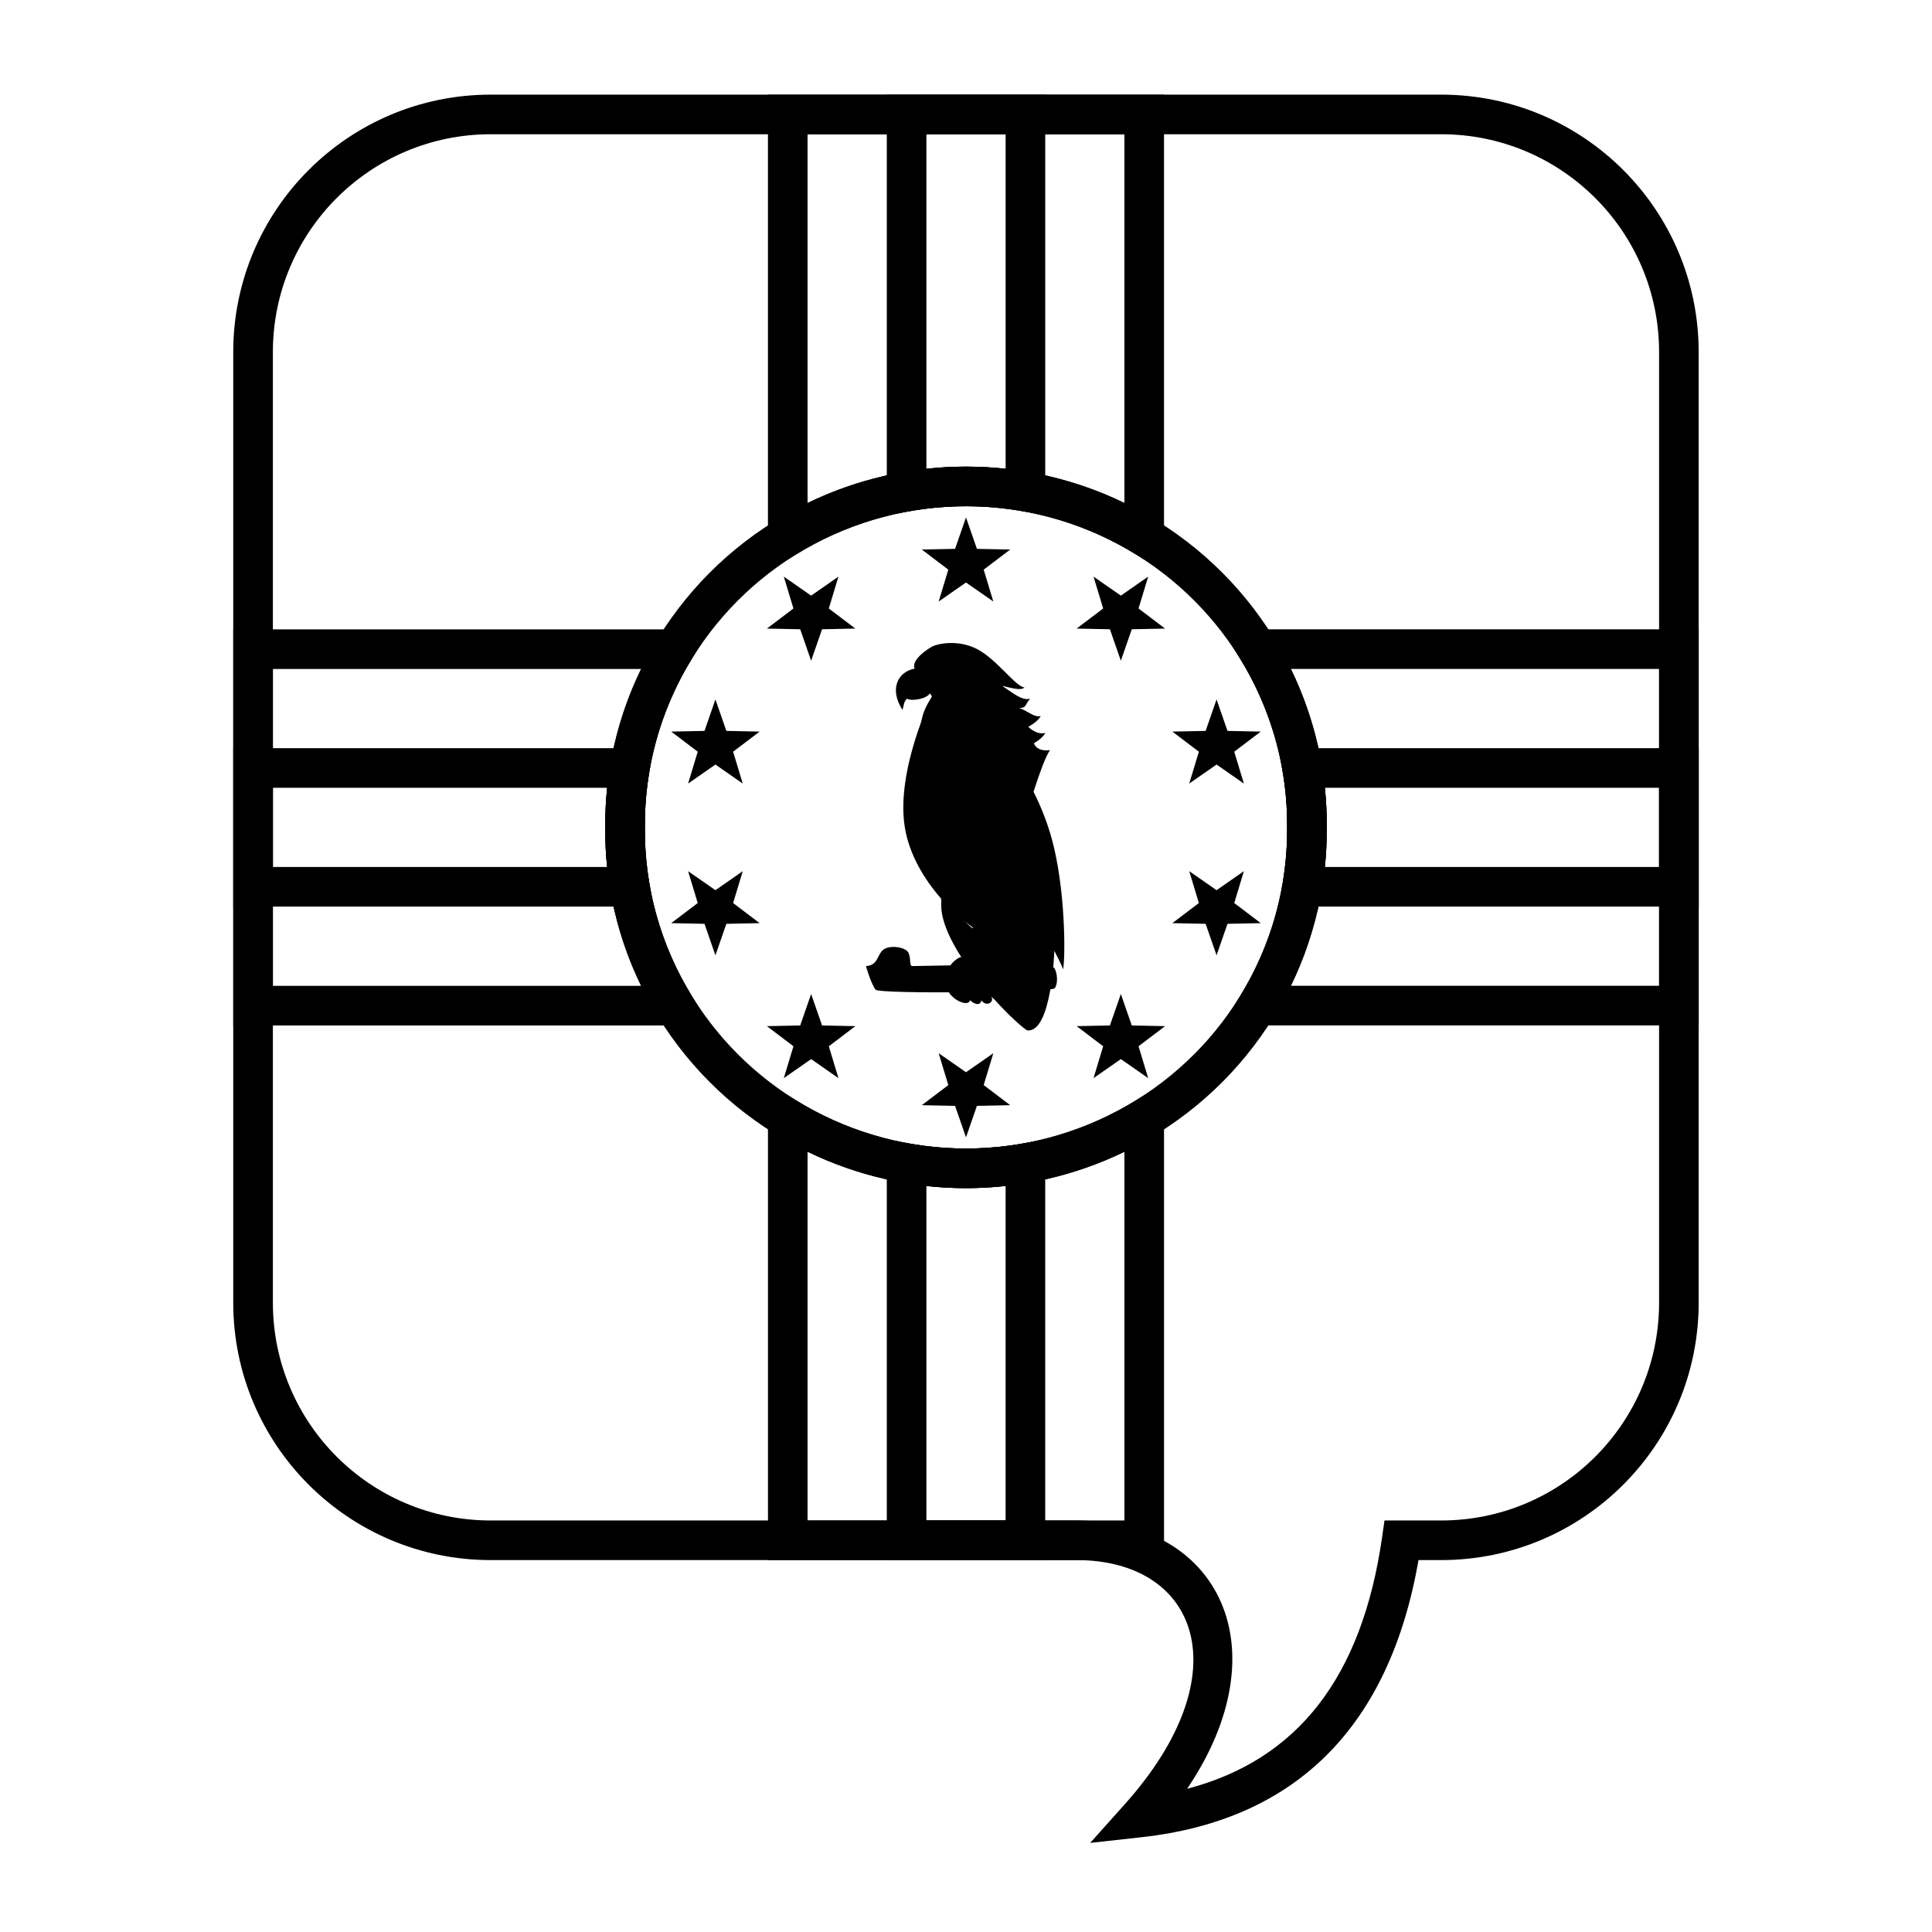
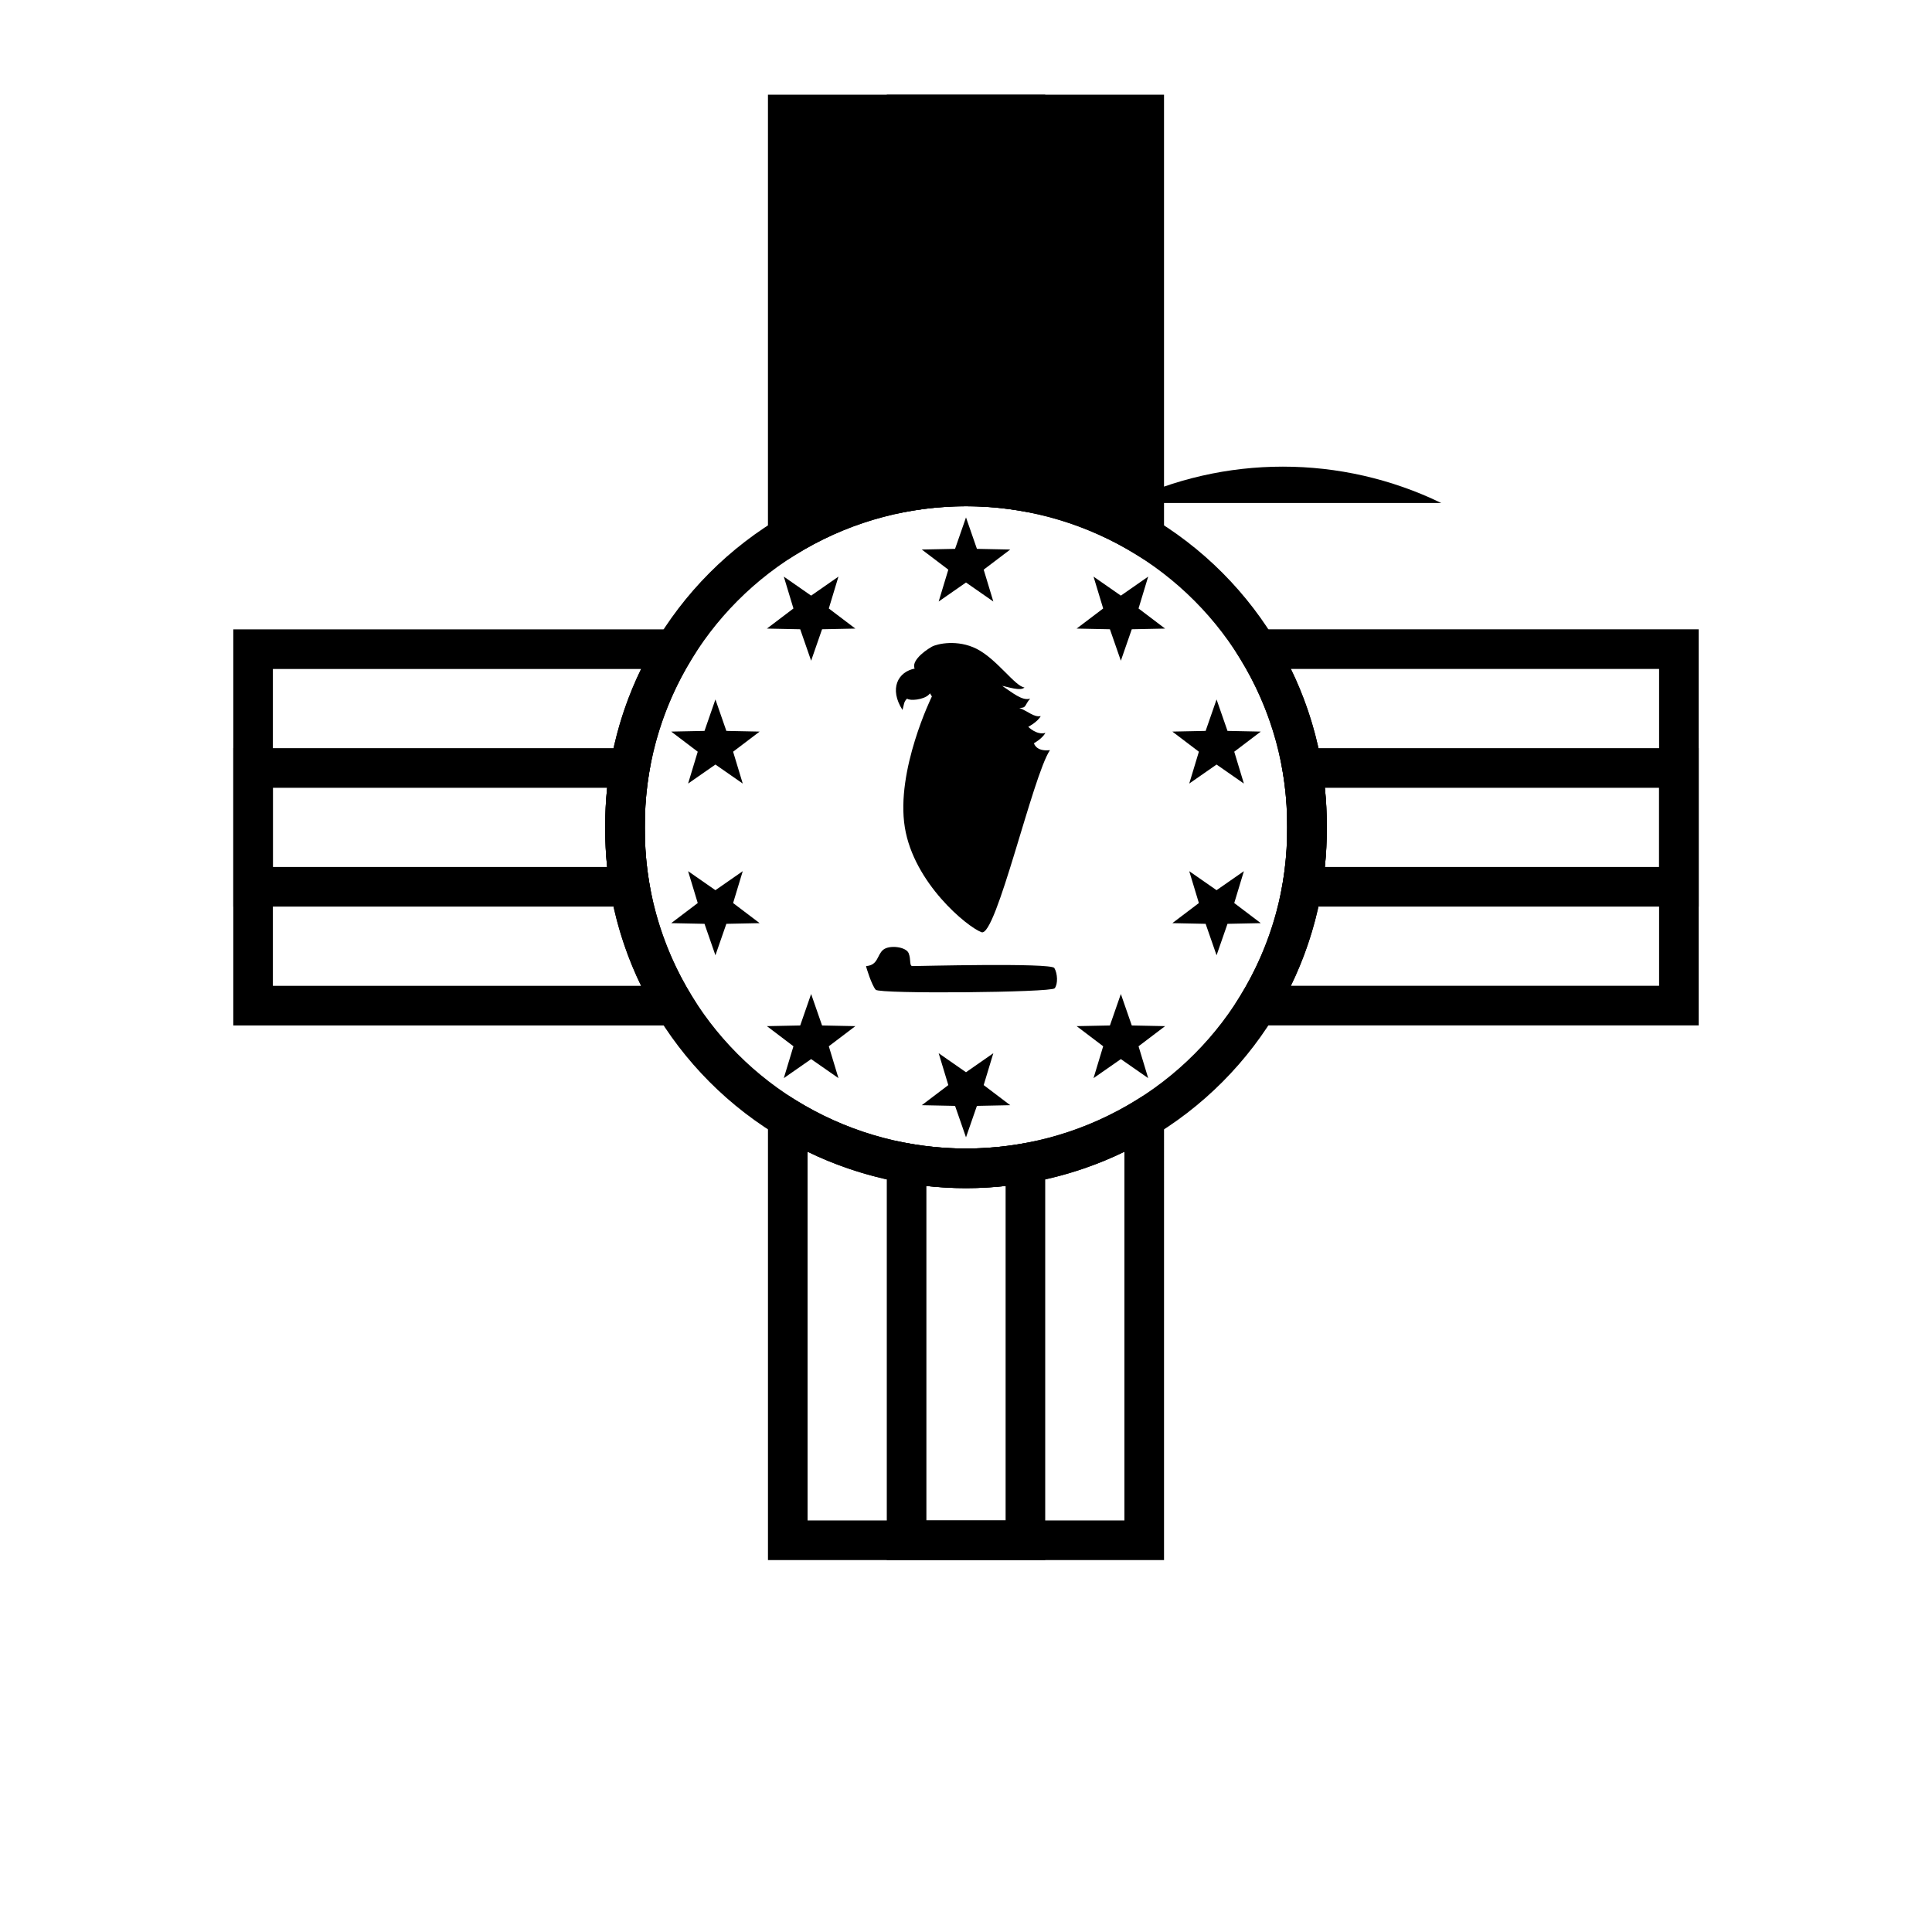
<svg xmlns="http://www.w3.org/2000/svg" fill="#000000" width="800px" height="800px" version="1.1" viewBox="144 144 512 512">
  <g>
-     <path d="m446.55 630.88-13.641 1.508 9.152-10.223c31.113-34.766 19.34-64.727-12.793-64.727h-155.23c-37.68 0-68.227-30.543-68.227-68.223v-251.91c0-37.68 30.547-68.223 68.227-68.223h251.9c37.68 0 68.227 30.543 68.227 68.223v251.91c0 37.68-30.547 68.223-68.227 68.223h-6.016c-7.676 44.039-32.383 68.906-73.379 73.441zm63.707-79.438 0.648-4.5h15.039c31.883 0 57.73-25.844 57.73-57.727v-251.91c0-31.883-25.848-57.727-57.73-57.727h-251.9c-31.883 0-57.73 25.844-57.73 57.727v251.91c0 31.883 25.848 57.727 57.73 57.727h155.23c37.777 0 54.488 33.879 29.328 71.105 29.285-7.652 46.32-29.57 51.66-66.605z" />
-     <path d="m495.6 363.22c0.121 14.652-3.172 29.008-9.508 42.027h97.586v-83.969h-97.586c6.336 13.02 9.629 27.363 9.508 41.941zm98.574-52.438v104.96h-126.3l4.887-7.988c8.164-13.344 12.469-28.703 12.34-44.535 0.129-15.742-4.176-31.105-12.34-44.449l-4.887-7.988zm-236.16 138.45v97.711h83.969v-97.711c-26.48 12.848-57.492 12.848-83.969 0zm94.465 108.21h-104.96v-126.37l7.973 4.848c0.574 0.352 1.152 0.691 1.734 1.027 26.445 15.238 59.102 15.238 85.543 0 0.582-0.336 1.16-0.676 1.734-1.027l7.977-4.848zm-148.08-194.13c-0.121-14.648 3.168-29.008 9.504-42.027h-97.586v83.969h97.586c-6.336-13.016-9.625-27.359-9.504-41.941zm-98.578 52.438v-104.96h126.3l-4.887 7.988c-8.164 13.344-12.469 28.707-12.34 44.535-0.129 15.746 4.176 31.105 12.34 44.449l4.887 7.988zm236.16-138.45v-97.711h-83.969v97.711c26.477-12.848 57.488-12.848 83.969 0zm-94.465-108.21h104.96v126.37l-7.977-4.848c-0.574-0.348-1.152-0.691-1.734-1.027-26.441-15.238-59.098-15.238-85.543 0-0.582 0.336-1.16 0.68-1.734 1.027l-7.973 4.848z" />
+     <path d="m495.6 363.22c0.121 14.652-3.172 29.008-9.508 42.027h97.586v-83.969h-97.586c6.336 13.02 9.629 27.363 9.508 41.941zm98.574-52.438v104.96h-126.3l4.887-7.988c8.164-13.344 12.469-28.703 12.34-44.535 0.129-15.742-4.176-31.105-12.34-44.449l-4.887-7.988zm-236.16 138.45v97.711h83.969v-97.711c-26.48 12.848-57.492 12.848-83.969 0zm94.465 108.21h-104.96v-126.37l7.973 4.848c0.574 0.352 1.152 0.691 1.734 1.027 26.445 15.238 59.102 15.238 85.543 0 0.582-0.336 1.16-0.676 1.734-1.027l7.977-4.848zm-148.08-194.13c-0.121-14.648 3.168-29.008 9.504-42.027h-97.586v83.969h97.586c-6.336-13.016-9.625-27.359-9.504-41.941zm-98.578 52.438v-104.96h126.3l-4.887 7.988c-8.164 13.344-12.469 28.707-12.34 44.535-0.129 15.746 4.176 31.105 12.34 44.449l4.887 7.988zm236.16-138.45v-97.711v97.711c26.477-12.848 57.488-12.848 83.969 0zm-94.465-108.21h104.96v126.37l-7.977-4.848c-0.574-0.348-1.152-0.691-1.734-1.027-26.441-15.238-59.098-15.238-85.543 0-0.582 0.336-1.16 0.68-1.734 1.027l-7.973 4.848z" />
    <path d="m495.6 363.22c0.027 3.531-0.141 7.047-0.504 10.539h88.582v-20.992h-88.582c0.363 3.484 0.531 6.981 0.504 10.453zm98.574-20.949v41.984h-111.32l1.051-6.133c0.832-4.879 1.234-9.832 1.195-14.902 0.039-4.981-0.363-9.938-1.195-14.816l-1.051-6.133zm-204.67 116.02v88.648h20.992v-88.648c-6.977 0.766-14.02 0.766-20.992 0zm31.488 99.145h-41.984v-111.44l6.152 1.082c9.812 1.719 19.863 1.719 29.676 0l6.156-1.082zm-116.59-194.13c-0.031-3.527 0.137-7.047 0.5-10.539h-88.582v20.992h88.582c-0.363-3.484-0.531-6.981-0.5-10.453zm6.516 20.949h-105.09v-41.984h111.32l-1.051 6.133c-0.836 4.879-1.238 9.836-1.199 14.902-0.039 4.984 0.363 9.938 1.199 14.816l1.051 6.133zm99.582-116.02v-88.648h-20.992v88.648c6.973-0.766 14.016-0.766 20.992 0zm-31.488-99.145h41.984v111.44l-6.156-1.078c-9.812-1.723-19.863-1.723-29.676 0l-6.152 1.078z" />
    <path d="m485.11 363.22c0.25-30.297-15.906-58.406-42.336-73.637-26.441-15.238-59.098-15.238-85.543 0-26.426 15.23-42.582 43.34-42.336 73.723-0.246 30.301 15.91 58.406 42.336 73.637 26.445 15.238 59.102 15.238 85.543 0 26.43-15.23 42.586-43.336 42.336-73.723zm-133.12 82.816c-29.703-17.113-47.871-48.727-47.59-82.73-0.281-34.09 17.887-65.699 47.59-82.816 29.684-17.109 66.336-17.109 96.023 0 29.699 17.117 47.867 48.727 47.59 82.73 0.277 34.09-17.891 65.703-47.59 82.816-29.688 17.109-66.34 17.109-96.023 0z" />
    <path d="m400 298.37-7.242 5.039 2.555-8.445-7.031-5.332 8.82-0.18 2.898-8.332 2.894 8.332 8.824 0.18-7.031 5.332 2.555 8.445zm38.141 12.391-8.82-0.18 7.031-5.328-2.555-8.445 7.242 5.039 7.242-5.039-2.555 8.445 7.031 5.328-8.824 0.18-2.894 8.336zm23.574 32.449-7.031-5.332 8.82-0.18 2.898-8.336 2.898 8.336 8.82 0.18-7.031 5.332 2.555 8.445-7.242-5.043-7.242 5.043zm0 40.105-2.555-8.445 7.242 5.039 7.242-5.039-2.555 8.445 7.031 5.328-8.82 0.18-2.898 8.336-2.898-8.336-8.82-0.18zm-23.574 32.445 2.898-8.336 2.894 8.336 8.824 0.18-7.031 5.332 2.555 8.445-7.242-5.043-7.242 5.043 2.555-8.445-7.031-5.332zm-38.141 12.395 7.242-5.039-2.555 8.445 7.031 5.328-8.824 0.18-2.894 8.336-2.898-8.336-8.82-0.18 7.031-5.328-2.555-8.445zm-38.145-12.395 8.82 0.18-7.031 5.332 2.555 8.445-7.242-5.043-7.242 5.043 2.555-8.445-7.031-5.332 8.824-0.18 2.894-8.336zm-23.574-32.445 7.031 5.328-8.82 0.18-2.898 8.336-2.894-8.336-8.824-0.18 7.031-5.328-2.555-8.445 7.242 5.039 7.242-5.039zm0-40.105 2.555 8.445-7.242-5.043-7.242 5.043 2.555-8.445-7.031-5.332 8.824-0.18 2.894-8.336 2.898 8.336 8.82 0.18zm23.574-32.449-2.898 8.336-2.894-8.336-8.824-0.18 7.031-5.328-2.555-8.445 7.242 5.039 7.242-5.039-2.555 8.445 7.031 5.328z" />
    <path d="m390.96 328.56s-4.188-6.777-4.363-7.031c-1.418-1.879 1.711-4.633 4.363-6.152 1.453-0.793 6.824-1.965 11.848 0.57 5.387 2.719 10.215 9.984 12.688 10.234-1.004 1.074-4.508-0.191-5.891-0.41 2.465 1.605 5.285 4.094 7.402 3.367-1.512 1.707-0.922 2.535-2.898 2.461 2.418 0.941 3.863 2.519 5.695 2.18-0.883 1.598-3.305 2.84-3.305 2.84s2.258 2.285 4.547 1.602c-0.859 1.555-3.035 2.742-3.035 2.742s0.477 2.266 4.238 1.836c-4.559 6.731-14.277 49.715-18.145 48.25-3.867-1.465-17.93-13.047-20.316-27.789-2.449-15.098 7.172-34.699 7.172-34.699z" />
    <path d="m389.64 324.59c0.535 0.246 2.598 1.559 0.422 3.582-1.355 1.258-4.867 1.629-5.664 0.977-0.926 0.77-0.832 1.734-1.227 2.996-3.582-5.566-1.277-10.164 3.394-11 3.996-1.008 3.074 3.445 3.074 3.445z" />
-     <path d="m425.72 400.88c0.543-2.094 0.805-18.207-2.312-31.906-2.648-11.625-8.402-20.957-11.383-24.301-1.832-2.062-5.445-4.371-7.473-6.344-1.125-2.316-0.91-8.84-2.773-8.84-1.668 0-6.426 0.648-11.078-0.426-1.684 2.637-2.312 4.484-2.734 7.227 0.863 3.961 7.793 3.977 10.203 5.394-1.57 11.457 6.383 32.082 6.383 32.082s-3.769 2.84-2.773 16.297c-2.098-1.527-9.496-10.035-8.301-7.324-1.273 11.891 19.203 32.281 22.73 34.324 6.523 0.734 7.199-21.086 7.199-21.086s2.121 4.074 2.312 4.902z" />
    <path d="m384.8 396.6c0.684 1.711 0.121 3.406 1.008 3.422 0.891 0.016 36.734-0.926 37.602 0.508 0.863 1.43 0.996 4.266 0.086 5.379-0.91 1.125-46.367 1.547-47.414 0.387-1.051-1.141-2.57-5.992-2.562-6.273 3.207-0.23 2.871-2.902 4.5-4.293 1.625-1.387 6.098-0.84 6.781 0.871z" />
-     <path d="m404.07 409.07c1.246 1.891 3.594 0.551 2.602-0.98 1.383 1.492 4.945 2.238 4.832 0.406-0.238-2.344-4.176-2.094-4.391-4.91-0.215-2.816 2.719-2.047 2.496-4.203-0.035-0.312-1.805-0.789-3.977-0.918-2.516-0.148-5.484 0.074-5.492 0-0.297-2.746-5.965 0.977-5.699 5.809 0.445 4.566 6.336 6.844 6.586 4.797 2.59 2.152 3.094 0.262 3.043 0z" />
  </g>
</svg>